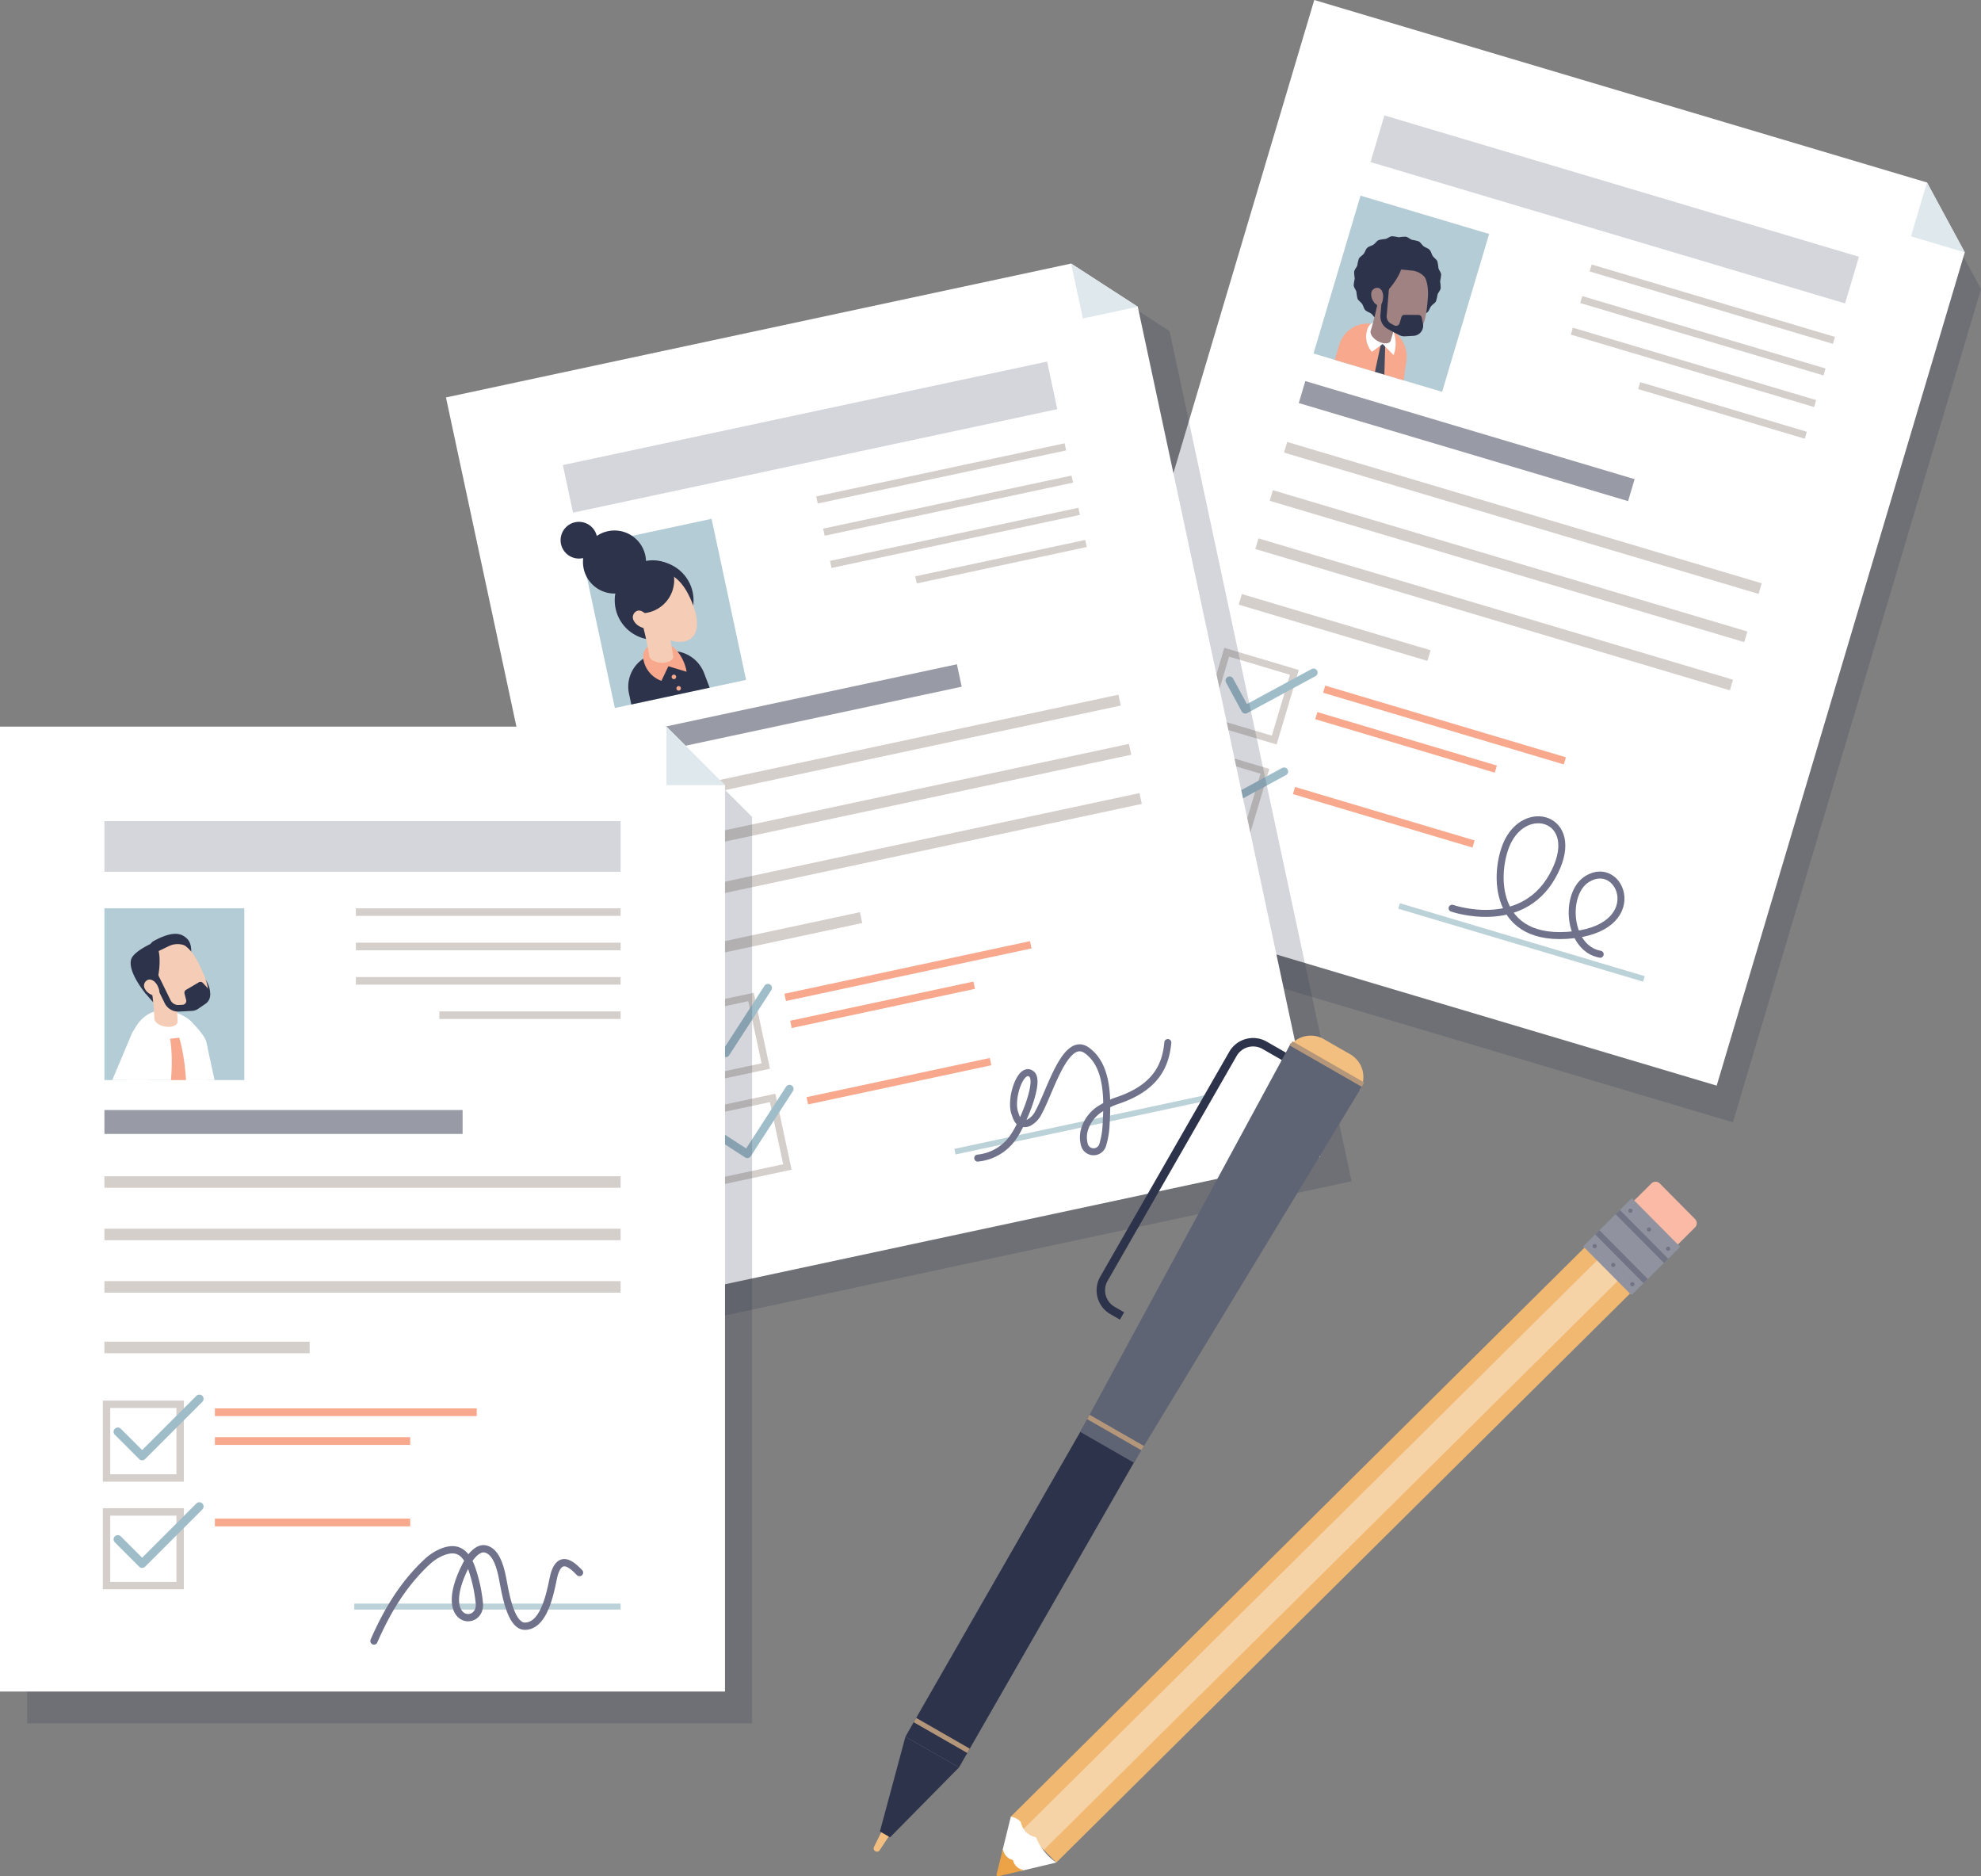
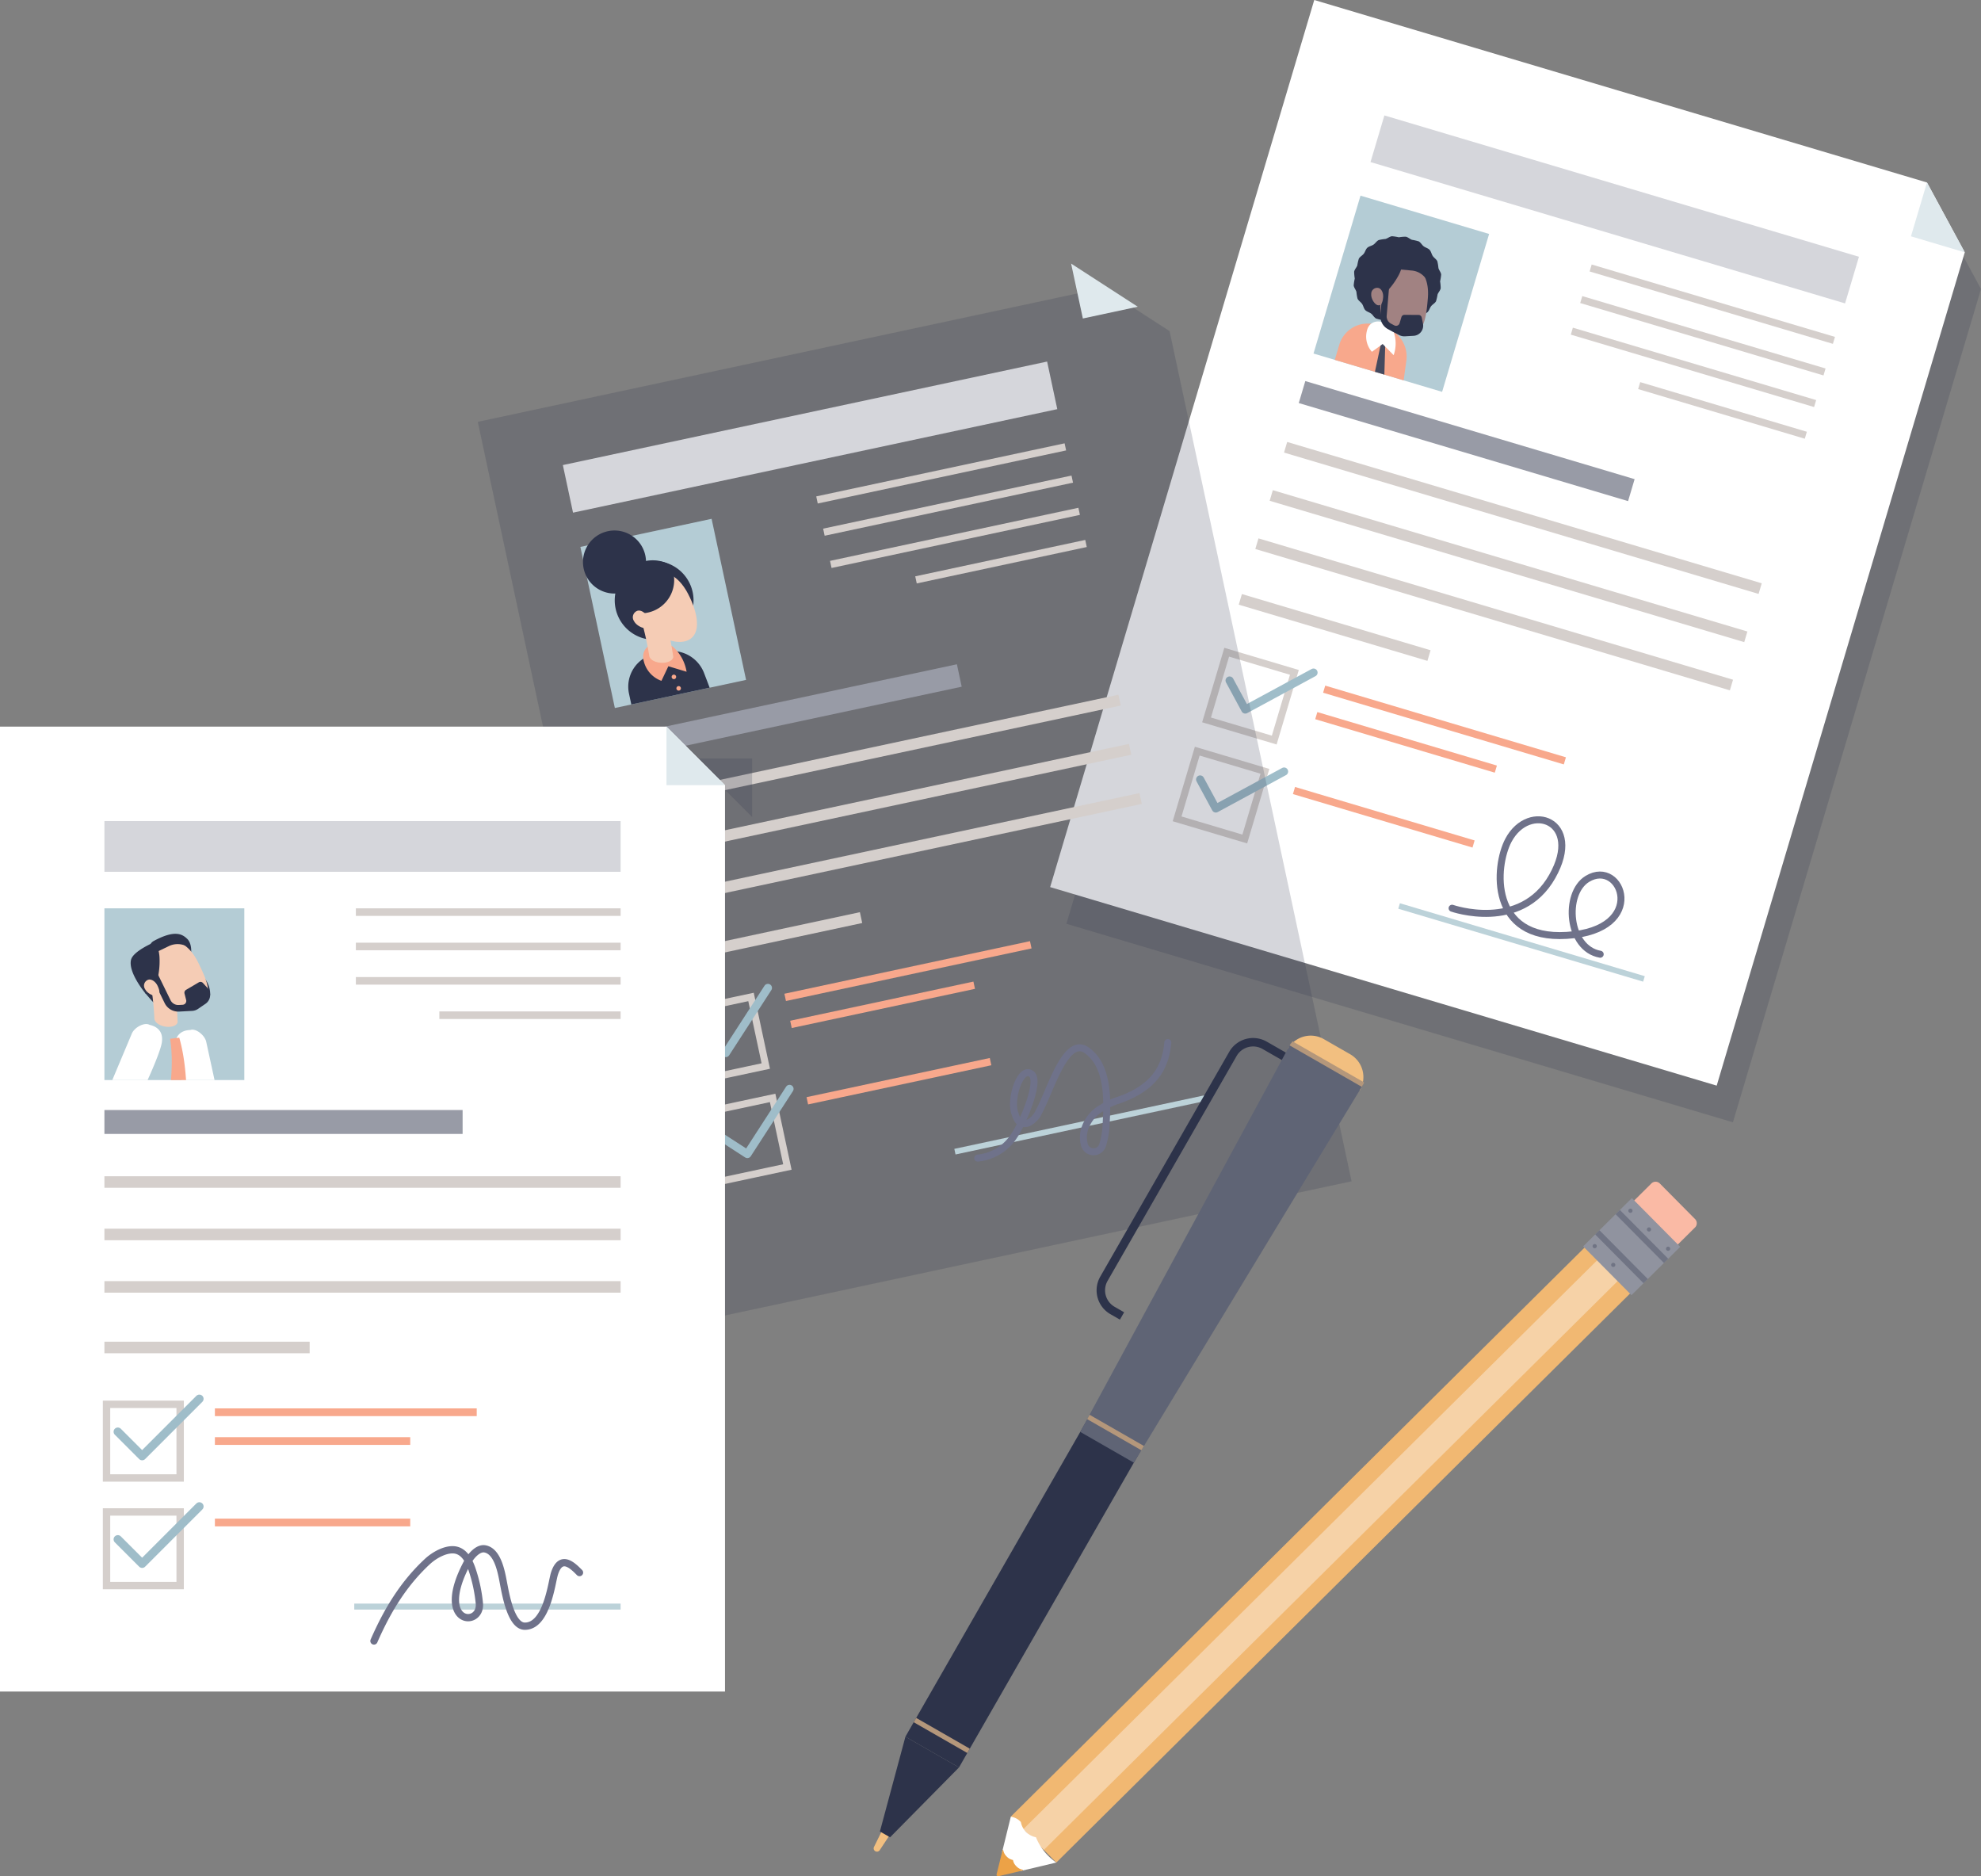
<svg xmlns="http://www.w3.org/2000/svg" id="Group_3724" data-name="Group 3724" width="428.985" height="406.228" viewBox="0 0 428.985 406.228">
  <rect x="0" y="0" width="428.985" height="406.228" fill="#808080" stroke="none" />
  <defs>
    <clipPath id="clip-path">
      <rect id="Rectangle_1691" data-name="Rectangle 1691" width="428.985" height="406.228" fill="none" />
    </clipPath>
    <clipPath id="clip-path-3">
      <rect id="Rectangle_1620" data-name="Rectangle 1620" width="198.061" height="235.043" fill="none" />
    </clipPath>
    <clipPath id="clip-path-4">
      <rect id="Rectangle_1635" data-name="Rectangle 1635" width="35.666" height="29.06" transform="matrix(0.285, -0.958, 0.958, 0.285, 0, 34.182)" fill="none" />
    </clipPath>
    <clipPath id="clip-path-6">
      <rect id="Rectangle_1640" data-name="Rectangle 1640" width="189.22" height="224.939" fill="none" />
    </clipPath>
    <clipPath id="clip-path-7">
      <rect id="Rectangle_1655" data-name="Rectangle 1655" width="36.269" height="54.937" transform="translate(0 7.593) rotate(-12.085)" fill="none" />
    </clipPath>
    <clipPath id="clip-path-9">
      <rect id="Rectangle_1660" data-name="Rectangle 1660" width="157.004" height="208.914" fill="none" />
    </clipPath>
    <clipPath id="clip-path-10">
      <rect id="Rectangle_1675" data-name="Rectangle 1675" width="30.295" height="37.182" fill="none" />
    </clipPath>
    <clipPath id="clip-path-12">
      <path id="Path_1832" data-name="Path 1832" d="M384.071,345.138l-.052-.03-45.6,84.152-37.861,65.983L312.16,501.9l37.861-65.982,48.926-80.659.029.016.633-1.1c.006-.01.01-.02.015-.031l.037-.059,0,0a4.426,4.426,0,0,0-1.685-5.952l-7.911-4.54a4.422,4.422,0,0,0-5.989,1.549" transform="translate(-300.555 -343.001)" fill="none" />
    </clipPath>
  </defs>
  <g id="Group_3723" data-name="Group 3723" clip-path="url(#clip-path)">
    <g id="Group_3700" data-name="Group 3700">
      <g id="Group_3699" data-name="Group 3699" clip-path="url(#clip-path)">
        <g id="Group_3698" data-name="Group 3698" transform="translate(230.923 7.941)" opacity="0.2">
          <g id="Group_3697" data-name="Group 3697">
            <g id="Group_3696" data-name="Group 3696" clip-path="url(#clip-path-3)">
              <path id="Path_1760" data-name="Path 1760" d="M543.863,51.684,411.178,12.173,353.986,204.235l144.34,42.981L552.047,66.808Z" transform="translate(-353.986 -12.173)" fill="#2d334a" />
            </g>
          </g>
        </g>
      </g>
    </g>
    <path id="Path_1761" data-name="Path 1761" d="M405.792,0,348.6,192.062l144.34,42.982L546.662,54.635l-8.184-15.125Z" transform="translate(-121.19 0)" fill="#fff" />
    <path id="Path_1762" data-name="Path 1762" d="M634.347,72.221,646,75.691l-8.184-15.125Z" transform="translate(-220.529 -21.056)" fill="#dfe9ed" />
    <rect id="Rectangle_1622" data-name="Rectangle 1622" width="15.292" height="15.292" transform="translate(261.279 155.864) rotate(-73.417)" fill="none" stroke="#d5cfcc" stroke-miterlimit="10" stroke-width="1.534" />
    <path id="Path_1763" data-name="Path 1763" d="M408.162,224.936l3.4,6.285,14.782-8" transform="translate(-141.897 -77.603)" fill="none" stroke="#9fbdc9" stroke-linecap="round" stroke-linejoin="round" stroke-width="1.757" />
    <rect id="Rectangle_1623" data-name="Rectangle 1623" width="15.292" height="15.292" transform="translate(254.9 177.285) rotate(-73.417)" fill="none" stroke="#d5cfcc" stroke-miterlimit="10" stroke-width="1.534" />
    <path id="Path_1764" data-name="Path 1764" d="M398.384,257.773l3.4,6.285,14.782-8" transform="translate(-138.498 -89.018)" fill="none" stroke="#9fbdc9" stroke-linecap="round" stroke-linejoin="round" stroke-width="1.757" />
    <rect id="Rectangle_1624" data-name="Rectangle 1624" width="4.965" height="74.405" transform="translate(281.248 87.263) rotate(-73.418)" fill="#989ba6" />
    <rect id="Rectangle_1625" data-name="Rectangle 1625" width="10.534" height="107.225" transform="translate(296.784 35.088) rotate(-73.418)" fill="#d5d6db" />
    <rect id="Rectangle_1626" data-name="Rectangle 1626" width="1.572" height="54.993" transform="matrix(0.285, -0.958, 0.958, 0.285, 344.23, 58.773)" fill="#d5cfcc" />
    <rect id="Rectangle_1627" data-name="Rectangle 1627" width="1.572" height="54.993" transform="matrix(0.285, -0.958, 0.958, 0.285, 342.194, 65.612)" fill="#d5cfcc" />
    <rect id="Rectangle_1628" data-name="Rectangle 1628" width="1.572" height="54.993" transform="matrix(0.285, -0.958, 0.958, 0.285, 340.157, 72.452)" fill="#d5cfcc" />
    <rect id="Rectangle_1629" data-name="Rectangle 1629" width="1.572" height="37.652" transform="translate(354.739 84.24) rotate(-73.418)" fill="#d5cfcc" />
    <rect id="Rectangle_1630" data-name="Rectangle 1630" width="2.399" height="107.225" transform="translate(278.055 97.985) rotate(-73.418)" fill="#d5cfcc" />
    <rect id="Rectangle_1631" data-name="Rectangle 1631" width="2.399" height="107.225" transform="translate(274.947 108.423) rotate(-73.418)" fill="#d5cfcc" />
    <rect id="Rectangle_1632" data-name="Rectangle 1632" width="2.399" height="107.225" transform="translate(271.838 118.861) rotate(-73.418)" fill="#d5cfcc" />
    <rect id="Rectangle_1633" data-name="Rectangle 1633" width="2.399" height="42.632" transform="translate(268.249 130.916) rotate(-73.418)" fill="#d5cfcc" />
    <rect id="Rectangle_1634" data-name="Rectangle 1634" width="35.666" height="29.059" transform="translate(284.44 76.542) rotate(-73.418)" fill="#b4ccd5" />
    <g id="Group_3702" data-name="Group 3702" transform="translate(284.44 42.359)">
      <g id="Group_3701" data-name="Group 3701" transform="translate(0 0)" clip-path="url(#clip-path-4)">
        <path id="Path_1765" data-name="Path 1765" d="M443.839,111.976l-1.384,4.649,15.127,4.5.78-5.7a6.588,6.588,0,0,0-4.647-7.206l-1.9-.566a6.413,6.413,0,0,0-7.976,4.316" transform="translate(-438.258 -79.694)" fill="#f8a88c" />
        <path id="Path_1766" data-name="Path 1766" d="M458.482,114.217l-.236,7.991-2.3-.684,1.622-7.579Z" transform="translate(-442.949 -81.972)" fill="#454a5f" />
        <path id="Path_1767" data-name="Path 1767" d="M454.549,98.517c.052.214.573,4.171,1.174,4.381.824.288,1.234-2.581,1.234-2.581Z" transform="translate(-442.463 -76.608)" fill="#2d334a" />
        <path id="Path_1768" data-name="Path 1768" d="M459.451,108.891a7.634,7.634,0,0,1,.008,5.093l-2.377-2.415-2.328,1.687a4.95,4.95,0,0,1-1.089-4.53c.633-2.868,4.253-2.6,5.786.165" transform="translate(-442.106 -79.45)" fill="#fff" />
        <path id="Path_1769" data-name="Path 1769" d="M468.2,89.668a9.607,9.607,0,0,0-.13-1.5,10.212,10.212,0,0,0,.231-1.485c-.061-.492-.453-.915-.588-1.384a10.048,10.048,0,0,0-.243-1.484c-.209-.446-.712-.727-.987-1.134s-.351-.977-.687-1.337-.9-.472-1.288-.775-.633-.82-1.067-1.059a10.176,10.176,0,0,0-1.466-.337c-.456-.164-.852-.582-1.343-.676a9.6,9.6,0,0,0-1.5.13,10.119,10.119,0,0,0-1.485-.23c-.492.061-.915.452-1.384.588a10.133,10.133,0,0,0-1.484.242c-.446.209-.727.712-1.134.988s-.977.35-1.337.687-.471.9-.774,1.288-.821.633-1.059,1.067a10.187,10.187,0,0,0-.337,1.465c-.164.456-.582.852-.677,1.343a9.693,9.693,0,0,0,.13,1.5,10.109,10.109,0,0,0-.23,1.485c.061.491.452.914.588,1.384a10.132,10.132,0,0,0,.242,1.483c.209.446.712.727.988,1.134s.35.978.687,1.337.9.472,1.288.775.633.82,1.067,1.059a10.252,10.252,0,0,0,1.465.337c.456.164.852.581,1.343.676a9.615,9.615,0,0,0,1.5-.13,10.2,10.2,0,0,0,1.485.231c.491-.061.914-.453,1.384-.588a10.04,10.04,0,0,0,1.483-.243c.446-.209.727-.711,1.134-.987s.978-.351,1.337-.687.472-.9.775-1.288.82-.633,1.059-1.067a10.266,10.266,0,0,0,.337-1.466c.164-.456.581-.851.676-1.343" transform="translate(-440.658 -69.612)" fill="#2d334a" />
        <path id="Path_1770" data-name="Path 1770" d="M469.582,92.184s1.3-1.609.915-3.073c-.369-1.391-1.234-2.983-6.211-3.191a1.477,1.477,0,0,0-1.5,1.146l-.451,1.964Z" transform="translate(-445.17 -72.229)" fill="#2d334a" />
        <path id="Path_1771" data-name="Path 1771" d="M458.3,94.2c-.245,2.932-.23,5.379,1.28,7a5.577,5.577,0,0,0,4.043,1.834,3.628,3.628,0,0,0,3.652-1.943c.779-1.444,1.005-3.584,1.211-6.041.385-4.6-1.7-7.135-4.512-7.37S458.689,89.6,458.3,94.2" transform="translate(-443.727 -72.837)" fill="#a18282" />
-         <path id="Path_1772" data-name="Path 1772" d="M456.8,97.984l4.767.893a77.141,77.141,0,0,1-2.288,9.048c-.374.652-1.623.639-2.79-.031-1.05-.6-1.668-1.525-1.512-2.18l0,0a63.946,63.946,0,0,0,1.828-7.728" transform="translate(-442.604 -76.423)" fill="#a18282" />
        <path id="Path_1773" data-name="Path 1773" d="M454.508,94.53a2.314,2.314,0,0,0,2.326-.2,15.747,15.747,0,0,0,4.085-5.039c1.08-2.249.534-3.037.534-3.037s-4.619-.667-5.931.625c-1.963,1.935-1.014,7.647-1.014,7.647" transform="translate(-442.368 -72.287)" fill="#2d334a" />
        <path id="Path_1774" data-name="Path 1774" d="M460.15,94.425l-.566,6.715a1.772,1.772,0,0,0,.938,1.716l.722.382a.8.8,0,0,0,1.136-.477l.392-1.317a.691.691,0,0,1,.667-.494l3.058.022a.692.692,0,0,1,.673.553l.27,1.332a2.2,2.2,0,0,1-2.032,2.637l-1.86.108a2.442,2.442,0,0,1-1.153-.217.775.775,0,0,1-.082-.038l-.047-.025h0l-.557-.295h0l-1.822-.964a3.137,3.137,0,0,1-1.659-3.037l.566-6.714Z" transform="translate(-443.737 -75.146)" fill="#2d334a" />
        <path id="Path_1775" data-name="Path 1775" d="M455.187,96.885c-.088,1,.789,2.359,1.51,2.423s.974-.728,1.062-1.725-.414-1.981-1.136-2.045a1.29,1.29,0,0,0-1.437,1.347" transform="translate(-442.682 -75.571)" fill="#a18282" />
        <path id="Path_1776" data-name="Path 1776" d="M464.146,88.544l2.962.274a4.153,4.153,0,0,1,2.612,1.258l.939.978-1.13-2.9-2.3-1.112-3.045-.053Z" transform="translate(-445.799 -72.601)" fill="#2d334a" />
      </g>
    </g>
    <rect id="Rectangle_1636" data-name="Rectangle 1636" width="1.239" height="55.326" transform="translate(302.797 196.745) rotate(-73.418)" fill="#bcd2d9" />
    <rect id="Rectangle_1637" data-name="Rectangle 1637" width="1.607" height="54.389" transform="translate(286.517 149.978) rotate(-73.418)" fill="#f8a88c" />
    <rect id="Rectangle_1638" data-name="Rectangle 1638" width="1.607" height="40.574" transform="translate(284.811 155.708) rotate(-73.417)" fill="#f8a88c" />
    <rect id="Rectangle_1639" data-name="Rectangle 1639" width="1.607" height="40.574" transform="translate(279.983 171.921) rotate(-73.417)" fill="#f8a88c" />
    <g id="Group_3707" data-name="Group 3707">
      <g id="Group_3706" data-name="Group 3706" clip-path="url(#clip-path)">
        <path id="Path_1777" data-name="Path 1777" d="M482.025,291.221s14.842,5.212,21.683-6.871-4.992-16.312-9.484-7.839c-3.026,5.707-4.122,21.622,12.632,20.588,17.844-1.1,11.961-16.831,4.451-12.225-5.131,3.147-4.254,15.063,2.792,16.309" transform="translate(-167.575 -94.585)" fill="none" stroke="#6f728a" stroke-linecap="round" stroke-linejoin="round" stroke-width="1.512" />
        <g id="Group_3705" data-name="Group 3705" transform="translate(103.464 62.347)" opacity="0.2">
          <g id="Group_3704" data-name="Group 3704">
            <g id="Group_3703" data-name="Group 3703" clip-path="url(#clip-path-6)">
              <path id="Path_1778" data-name="Path 1778" d="M293.976,95.572,158.6,124.556,200.555,320.51l147.266-31.529L308.412,104.916Z" transform="translate(-158.601 -95.572)" fill="#2d334a" />
            </g>
          </g>
        </g>
-         <path id="Path_1779" data-name="Path 1779" d="M283.412,87.474,148.036,116.458,189.99,312.413l147.266-31.529L297.847,96.818Z" transform="translate(-51.464 -30.41)" fill="#fff" />
        <path id="Path_1780" data-name="Path 1780" d="M358.1,99.364l11.89-2.545-14.436-9.345Z" transform="translate(-123.608 -30.41)" fill="#dfe9ed" />
        <rect id="Rectangle_1641" data-name="Rectangle 1641" width="15.292" height="15.292" transform="matrix(0.978, -0.209, 0.209, 0.978, 147.677, 219.042)" fill="none" stroke="#d5cfcc" stroke-miterlimit="10" stroke-width="1.534" />
        <path id="Path_1781" data-name="Path 1781" d="M231.717,338.1l6,3.883,9.133-14.11" transform="translate(-80.556 -113.986)" fill="none" stroke="#9fbdc9" stroke-linecap="round" stroke-linejoin="round" stroke-width="1.757" />
        <rect id="Rectangle_1642" data-name="Rectangle 1642" width="15.292" height="15.292" transform="matrix(0.978, -0.209, 0.209, 0.978, 152.356, 240.898)" fill="none" stroke="#d5cfcc" stroke-miterlimit="10" stroke-width="1.534" />
        <path id="Path_1782" data-name="Path 1782" d="M238.89,371.606l6,3.883,9.133-14.109" transform="translate(-83.05 -125.633)" fill="none" stroke="#9fbdc9" stroke-linecap="round" stroke-linejoin="round" stroke-width="1.757" />
        <rect id="Rectangle_1643" data-name="Rectangle 1643" width="74.405" height="4.966" transform="matrix(0.978, -0.209, 0.209, 0.978, 134.45, 159.368)" fill="#989ba6" />
        <rect id="Rectangle_1644" data-name="Rectangle 1644" width="107.225" height="10.534" transform="matrix(0.978, -0.209, 0.209, 0.978, 121.887, 100.69)" fill="#d5d6db" />
        <rect id="Rectangle_1645" data-name="Rectangle 1645" width="54.993" height="1.572" transform="matrix(0.978, -0.209, 0.209, 0.978, 176.756, 107.474)" fill="#d5cfcc" />
        <rect id="Rectangle_1646" data-name="Rectangle 1646" width="54.993" height="1.571" transform="matrix(0.978, -0.209, 0.209, 0.978, 178.25, 114.453)" fill="#d5cfcc" />
        <rect id="Rectangle_1647" data-name="Rectangle 1647" width="54.992" height="1.572" transform="matrix(0.978, -0.209, 0.209, 0.978, 179.744, 121.431)" fill="#d5cfcc" />
        <rect id="Rectangle_1648" data-name="Rectangle 1648" width="37.652" height="1.572" transform="translate(198.194 124.779) rotate(-12.084)" fill="#d5cfcc" />
        <rect id="Rectangle_1649" data-name="Rectangle 1649" width="107.225" height="2.399" transform="matrix(0.978, -0.209, 0.209, 0.978, 137.33, 172.817)" fill="#d5cfcc" />
        <rect id="Rectangle_1650" data-name="Rectangle 1650" width="107.225" height="2.399" transform="matrix(0.978, -0.209, 0.209, 0.978, 139.61, 183.466)" fill="#d5cfcc" />
        <rect id="Rectangle_1651" data-name="Rectangle 1651" width="107.225" height="2.398" transform="matrix(0.978, -0.209, 0.209, 0.978, 141.89, 194.116)" fill="#d5cfcc" />
        <rect id="Rectangle_1652" data-name="Rectangle 1652" width="42.632" height="2.399" transform="translate(144.524 206.416) rotate(-12.085)" fill="#d5cfcc" />
        <rect id="Rectangle_1653" data-name="Rectangle 1653" width="29.059" height="35.666" transform="translate(125.681 118.409) rotate(-12.085)" fill="#b4ccd5" />
      </g>
    </g>
    <g id="Group_3709" data-name="Group 3709" transform="translate(114.597 93.481)">
      <g id="Group_3708" data-name="Group 3708" transform="translate(0 0)" clip-path="url(#clip-path-7)">
        <path id="Path_1783" data-name="Path 1783" d="M208.71,225.291l1.118,5.223,17.411-3.728-2.265-5.939a7.441,7.441,0,0,0-8.509-4.624l-2.188.468a7.244,7.244,0,0,0-5.567,8.6" transform="translate(-187.098 -168.594)" fill="#2d334a" />
        <path id="Path_1784" data-name="Path 1784" d="M219.917,214.151a9.291,9.291,0,0,1,2.982,5.434l-3.948-1.191-1.5,3.16a6.025,6.025,0,0,1-3.808-4.2c-1-3.432,3.022-5.264,6.276-3.2" transform="translate(-188.814 -167.629)" fill="#f8a88c" />
        <path id="Path_1785" data-name="Path 1785" d="M223.918,224.286a.488.488,0,1,0-.375.579.488.488,0,0,0,.375-.579" transform="translate(-192.106 -171.32)" fill="#f8a88c" />
        <path id="Path_1786" data-name="Path 1786" d="M225.5,228.088a.488.488,0,1,0-.375.579.488.488,0,0,0,.375-.579" transform="translate(-192.655 -172.642)" fill="#f8a88c" />
        <path id="Path_1787" data-name="Path 1787" d="M227.076,231.889a.488.488,0,1,0-.375.579.488.488,0,0,0,.375-.579" transform="translate(-193.204 -173.963)" fill="#f8a88c" />
        <path id="Path_1788" data-name="Path 1788" d="M204.232,196.458a8.532,8.532,0,1,0-.031-.158c.01.053.02.105.031.158" transform="translate(-185.532 -158.234)" fill="#2d334a" />
        <path id="Path_1789" data-name="Path 1789" d="M212.838,199.6c2.28,4.385,7.183,6.352,9.862,4.959s2.122-5.619-.158-10-5.613-5.487-8.293-4.094-3.692,4.754-1.412,9.139" transform="translate(-188.151 -159.497)" fill="#f5ccb5" />
        <path id="Path_1790" data-name="Path 1790" d="M212.706,204.384l5.006-1.371a82.442,82.442,0,0,1,2.03,9.779c-.055.8-1.264,1.374-2.7,1.276-1.292-.089-2.32-.688-2.476-1.391h-.007a68.29,68.29,0,0,0-1.855-8.293" transform="translate(-188.544 -164.059)" fill="#f5ccb5" />
        <path id="Path_1791" data-name="Path 1791" d="M205.041,195.552a7.211,7.211,0,0,0,11.426-8.438,7.735,7.735,0,0,0-11.426,8.438" transform="translate(-185.824 -158.234)" fill="#2d334a" />
        <path id="Path_1792" data-name="Path 1792" d="M207.021,181.465a6.825,6.825,0,1,0-5.245,8.1,6.825,6.825,0,0,0,5.245-8.1" transform="translate(-181.874 -154.691)" fill="#2d334a" />
-         <path id="Path_1793" data-name="Path 1793" d="M193.949,176.336a3.973,3.973,0,1,0-3.053,4.717,3.973,3.973,0,0,0,3.053-4.717" transform="translate(-179.291 -153.692)" fill="#2d334a" />
        <path id="Path_1794" data-name="Path 1794" d="M210.352,204.944c.53,1.021,2.223,1.8,2.962,1.415s.494-1.308-.037-2.329-1.626-1.663-2.365-1.279a1.483,1.483,0,0,0-.56,2.193" transform="translate(-187.636 -163.928)" fill="#f5ccb5" />
      </g>
    </g>
    <g id="Group_3714" data-name="Group 3714">
      <g id="Group_3713" data-name="Group 3713" clip-path="url(#clip-path)">
        <rect id="Rectangle_1656" data-name="Rectangle 1656" width="55.326" height="1.24" transform="translate(206.659 248.736) rotate(-12.085)" fill="#bcd2d9" />
        <rect id="Rectangle_1657" data-name="Rectangle 1657" width="54.389" height="1.607" transform="translate(169.862 215.152) rotate(-12.085)" fill="#f8a88c" />
        <rect id="Rectangle_1658" data-name="Rectangle 1658" width="40.574" height="1.607" transform="matrix(0.978, -0.209, 0.209, 0.978, 171.114, 220.998)" fill="#f8a88c" />
        <rect id="Rectangle_1659" data-name="Rectangle 1659" width="40.574" height="1.607" transform="matrix(0.978, -0.209, 0.209, 0.978, 174.656, 237.54)" fill="#f8a88c" />
        <path id="Path_1795" data-name="Path 1795" d="M324.558,371.019a10.559,10.559,0,0,0,7.879-4.823c1.81-2.629,5.7-11.687,3.807-13.337-2.3-2-4.784,5.224-3.65,8.432.338.955.607,2.06,1.824,2.245a2.177,2.177,0,0,0,1.161-.159,4.893,4.893,0,0,0,2.2-2.352c2.429-4.339,5.789-16.623,10.4-13.328s4.512,10.37,4.18,16.022a17.4,17.4,0,0,1-.77,4.542,2.057,2.057,0,0,1-3.93-.125,6.26,6.26,0,0,1-.1-2.818,8,8,0,0,1,3.943-5.2,16.321,16.321,0,0,1,3.036-1.468c8.578-2.791,10.721-7.626,11.185-12.649" transform="translate(-112.832 -120.286)" fill="none" stroke="#6f728a" stroke-linecap="round" stroke-linejoin="round" stroke-width="1.512" />
        <g id="Group_3712" data-name="Group 3712" transform="translate(5.873 164.204)" opacity="0.2">
          <g id="Group_3711" data-name="Group 3711">
            <g id="Group_3710" data-name="Group 3710" clip-path="url(#clip-path-9)">
-               <path id="Path_1796" data-name="Path 1796" d="M153.33,251.711H9V460.624h157V264.387Z" transform="translate(-9.003 -251.711)" fill="#2d334a" />
+               <path id="Path_1796" data-name="Path 1796" d="M153.33,251.711H9h157V264.387Z" transform="translate(-9.003 -251.711)" fill="#2d334a" />
            </g>
          </g>
        </g>
        <path id="Path_1797" data-name="Path 1797" d="M144.328,241.15H0V450.064H157V253.827Z" transform="translate(0 -83.835)" fill="#fff" />
        <path id="Path_1798" data-name="Path 1798" d="M221.242,253.827h12.676L221.242,241.15Z" transform="translate(-76.914 -83.835)" fill="#dfe9ed" />
        <rect id="Rectangle_1661" data-name="Rectangle 1661" width="15.942" height="15.942" transform="translate(23.07 304.043)" fill="none" stroke="#d5cfcc" stroke-miterlimit="10" stroke-width="1.599" />
        <path id="Path_1799" data-name="Path 1799" d="M39.111,471.374l5.268,5.268,12.389-12.389" transform="translate(-13.597 -161.396)" fill="none" stroke="#9fbdc9" stroke-linecap="round" stroke-linejoin="round" stroke-width="1.832" />
        <rect id="Rectangle_1662" data-name="Rectangle 1662" width="15.942" height="15.942" transform="translate(23.07 327.344)" fill="none" stroke="#d5cfcc" stroke-miterlimit="10" stroke-width="1.599" />
        <path id="Path_1800" data-name="Path 1800" d="M39.111,507.092l5.268,5.268L56.768,499.97" transform="translate(-13.597 -173.814)" fill="none" stroke="#9fbdc9" stroke-linecap="round" stroke-linejoin="round" stroke-width="1.832" />
        <rect id="Rectangle_1663" data-name="Rectangle 1663" width="77.567" height="5.176" transform="translate(22.611 240.325)" fill="#989ba6" />
        <rect id="Rectangle_1664" data-name="Rectangle 1664" width="111.782" height="10.982" transform="translate(22.611 177.766)" fill="#d5d6db" />
        <rect id="Rectangle_1665" data-name="Rectangle 1665" width="57.33" height="1.639" transform="translate(77.063 196.657)" fill="#d5cfcc" />
        <rect id="Rectangle_1666" data-name="Rectangle 1666" width="57.33" height="1.639" transform="translate(77.063 204.097)" fill="#d5cfcc" />
        <rect id="Rectangle_1667" data-name="Rectangle 1667" width="57.33" height="1.639" transform="translate(77.063 211.537)" fill="#d5cfcc" />
        <rect id="Rectangle_1668" data-name="Rectangle 1668" width="39.252" height="1.639" transform="translate(95.141 218.977)" fill="#d5cfcc" />
        <rect id="Rectangle_1669" data-name="Rectangle 1669" width="111.782" height="2.5" transform="translate(22.611 254.663)" fill="#d5cfcc" />
        <rect id="Rectangle_1670" data-name="Rectangle 1670" width="111.782" height="2.5" transform="translate(22.611 266.017)" fill="#d5cfcc" />
        <rect id="Rectangle_1671" data-name="Rectangle 1671" width="111.782" height="2.5" transform="translate(22.611 277.371)" fill="#d5cfcc" />
        <rect id="Rectangle_1672" data-name="Rectangle 1672" width="44.444" height="2.5" transform="translate(22.611 290.485)" fill="#d5cfcc" />
        <rect id="Rectangle_1673" data-name="Rectangle 1673" width="30.295" height="37.182" transform="translate(22.611 196.657)" fill="#b4ccd5" />
      </g>
    </g>
    <g id="Group_3716" data-name="Group 3716" transform="translate(22.611 196.657)">
      <g id="Group_3715" data-name="Group 3715" clip-path="url(#clip-path-10)">
        <path id="Path_1801" data-name="Path 1801" d="M71.66,488.126c.494-1.832,1.269-2.856,2.822-3.17a3.076,3.076,0,0,1,3.645,2.507l8.015,47.866a1.42,1.42,0,0,1-2.782.564l-.487-2.04c-9.263-32-12.487-39.189-11.215-45.727" transform="translate(-47.431 -365.23)" fill="#f5ccb5" />
        <path id="Path_1802" data-name="Path 1802" d="M58.863,419.554c.756-5.759,3.706-6.959,5.8-7.053a3.139,3.139,0,0,1,.426-.1A3.078,3.078,0,0,1,68.6,415.1l5.5,48.219a1.418,1.418,0,0,1-1.925,1.483,4.918,4.918,0,0,1-3.786-3.357c-2.868-9.115-10.517-34.4-9.534-41.89" transform="translate(-43.045 -340.017)" fill="#d9ad93" />
        <path id="Path_1803" data-name="Path 1803" d="M35.029,488.011c1.326-1.358,2.5-1.874,4.01-1.391A3.076,3.076,0,0,1,41,490.587L24.64,536.281a1.42,1.42,0,0,1-2.7-.865l.57-2.018c7.525-32.449,8.22-40.3,12.521-45.386" transform="translate(-30.219 -365.768)" fill="#f5ccb5" />
        <path id="Path_1804" data-name="Path 1804" d="M45.651,418.4c2.29-5.338,5.456-5.692,7.5-5.212a3.172,3.172,0,0,1,.436.021,3.077,3.077,0,0,1,2.647,3.546l-7.786,47.9a1.419,1.419,0,0,1-2.256.905,4.921,4.921,0,0,1-2.733-4.259c-.288-9.55-.787-35.964,2.191-42.9" transform="translate(-37.643 -340.247)" fill="#d9ad93" />
        <path id="Path_1805" data-name="Path 1805" d="M23.336,562.321a6.859,6.859,0,0,0,2.505-.391c3.638.51,11.05,2.217,10.819,4.036-.085.671-14.544.232-15.548.116-.708-.082-.418-2.176-.186-3.407a.636.636,0,0,1,.75-.5,8.849,8.849,0,0,0,1.659.147" transform="translate(-29.796 -392.011)" fill="#3b3e54" />
        <path id="Path_1806" data-name="Path 1806" d="M90.693,562.321a6.859,6.859,0,0,0,2.505-.391c3.638.51,11.05,2.217,10.819,4.036-.085.671-14.544.232-15.548.116-.708-.082-.418-2.176-.186-3.407a.636.636,0,0,1,.75-.5,8.849,8.849,0,0,0,1.659.147" transform="translate(-53.212 -392.011)" fill="#3b3e54" />
        <path id="Path_1807" data-name="Path 1807" d="M53.451,408.81A309.1,309.1,0,0,0,65.229,458.8s-4.309,10.054,9.48,42.8H79.88s-7.182-41.655-7.469-45.1-4.884-47.113-5.745-49.411Z" transform="translate(-41.193 -338.18)" fill="#2d334a" />
        <path id="Path_1808" data-name="Path 1808" d="M38,408.236s-3.16,15.8-2.585,50.56c0,0-7.756,8.331-12.353,42.516l5.458.288S42.6,463.105,42.887,461.382s9.48-54.295,9.48-54.295Z" transform="translate(-30.63 -338.18)" fill="#2d334a" />
        <path id="Path_1809" data-name="Path 1809" d="M105.1,426.7a3.721,3.721,0,0,0,1.436,2.98c2.354,1.834,6.912,5.144,8.713,4.781,2.479-.5-4.148-7.467-10.141-8.423Z" transform="translate(-59.148 -344.768)" fill="#f5ccb5" />
        <path id="Path_1810" data-name="Path 1810" d="M58.138,345.676c-.273-4.046,3.193-3.84,3.29-3.876,1.143-.412,3.027,1.034,3.416,2.463l7.039,32.344c.164.508-1.142,2.24-1.645,2.421a.986.986,0,0,1-.506.043c-1.254.016-2.241-2.351-2.744-3.529-2.47-5.786-8.5-24.6-8.851-29.866" transform="translate(-42.817 -315.459)" fill="#fff" />
        <path id="Path_1811" data-name="Path 1811" d="M94.12,417.339c-5.6-4.049-16.418-14.652-18.765-18.35-1.947-3.067-.056-4.2.007-4.276a2.968,2.968,0,0,1,3.754.14l17.328,20.135Z" transform="translate(-48.503 -333.669)" fill="#fff" />
-         <path id="Path_1812" data-name="Path 1812" d="M42.873,378.231c-.09-1.216-.17-2.455-.239-3.669-.046-.8-.083-1.636-.125-2.423-.1-1.791-.186-3.606-.269-5.369-.04-.835-.069-1.708-.1-2.487-.069-1.928-.129-4.034-.157-5.849-.012-.784-.059-1.63-.048-2.161.076-3.465.008-6.881.29-10.16.165-1.916-.031-2.795.611-4.733,1.916-5.792,6.8-7.918,12.213-4.431a5.878,5.878,0,0,1,.966.767c2.091,2.349,3.758,3.688,3.459,7.363-.327,4.038.677,9.7,1.337,14.124.04.271.141,1.313.215,1.9.1.839.232,1.9.35,2.908.164,1.412.361,3,.522,4.505.1.91.211,1.938.325,2.9.2,1.71.4,3.493.6,5.221.057.481.117.984.183,1.463.051.37.1.735.147,1.1.119.873.243,1.793.377,2.65.117.748.256,1.425.4,2.153.2.978.4,1.949.614,2.926a17.411,17.411,0,0,1-6.49.034c-3.616-.652-7.072-1.719-10.757-1.563a22.408,22.408,0,0,0-3.564.652c-.274-1.853-.494-3.72-.681-5.592-.074-.741-.129-1.492-.184-2.24" transform="translate(-37.19 -313.21)" fill="#fff" />
        <path id="Path_1813" data-name="Path 1813" d="M68.243,327.956a5.54,5.54,0,0,0-1.358-3.827c-1.5-1.532-1.5.753-1.5.753Z" transform="translate(-45.341 -309.156)" fill="#2d334a" />
        <path id="Path_1814" data-name="Path 1814" d="M48.073,329.43c.162.164,2.758,3.436,3.41,3.3.894-.185-.281-2.981-.281-2.981Z" transform="translate(-39.324 -311.183)" fill="#2d334a" />
        <path id="Path_1815" data-name="Path 1815" d="M58.665,314.263s.3-2.145-.832-3.251c-1.079-1.05-2.712-2.013-7.291.477a1.545,1.545,0,0,0-.729,1.836l.651,2Z" transform="translate(-39.902 -304.399)" fill="#2d334a" />
        <path id="Path_1816" data-name="Path 1816" d="M50.45,321.617c1.358,2.763,2.687,4.952,4.915,5.6a5.838,5.838,0,0,0,4.615-.529,3.8,3.8,0,0,0,2.233-3.709c-.078-1.716-1.025-3.758-2.163-6.073-2.131-4.339-5.364-5.49-8.015-4.189s-3.716,4.565-1.585,8.9" transform="translate(-39.756 -305.196)" fill="#f5ccb5" />
        <path id="Path_1817" data-name="Path 1817" d="M49.875,325.116l5.014-.788a80.761,80.761,0,0,1,.911,9.724c-.141.774-1.378,1.2-2.763.947-1.245-.226-2.179-.921-2.255-1.622h-.006a66.843,66.843,0,0,0-.9-8.261" transform="translate(-39.95 -309.409)" fill="#f5ccb5" />
        <path id="Path_1818" data-name="Path 1818" d="M46.667,323.9a2.421,2.421,0,0,0,1.982-1.427,16.486,16.486,0,0,0,.956-6.72c-.241-2.6-1.155-3.014-1.155-3.014s-4.505,1.886-4.987,3.752c-.722,2.793,3.2,7.409,3.2,7.409" transform="translate(-37.69 -305.38)" fill="#2d334a" />
        <path id="Path_1819" data-name="Path 1819" d="M51.175,322.244l3.1,6.332a1.854,1.854,0,0,0,1.765,1.037l.853-.046a.834.834,0,0,0,.764-1.039l-.356-1.393a.723.723,0,0,1,.333-.8l2.756-1.625a.724.724,0,0,1,.9.135l.959,1.05a2.306,2.306,0,0,1-.406,3.461l-1.611,1.1a2.555,2.555,0,0,1-1.152.426.879.879,0,0,1-.094.01l-.056,0h0l-.659.035-2.154.114A3.281,3.281,0,0,1,53,329.2l-3.1-6.331Z" transform="translate(-39.956 -308.685)" fill="#2d334a" />
        <path id="Path_1820" data-name="Path 1820" d="M48.046,327.163c.457.942,1.977,1.694,2.659,1.362s.483-1.177.025-2.12-1.438-1.555-2.119-1.224a1.35,1.35,0,0,0-.565,1.982" transform="translate(-39.241 -309.674)" fill="#f5ccb5" />
        <path id="Path_1821" data-name="Path 1821" d="M51.339,314.329l2.806-1.348a4.344,4.344,0,0,1,3.021-.276l1.369.373-2.574-1.995-2.666.24-2.761,1.59Z" transform="translate(-40.18 -304.805)" fill="#2d334a" />
        <path id="Path_1822" data-name="Path 1822" d="M43.292,344.453c1.008-3.927-2.438-4.358-2.527-4.411-1.048-.614-3.165.463-3.809,1.8L24.128,372.354c-.254.47.518.905.979,1.175a.983.983,0,0,0,.49.135,4,4,0,0,0,3.538-1.463c4.229-5.16,12.846-22.64,14.157-27.748" transform="translate(-30.982 -314.811)" fill="#fff" />
        <path id="Path_1823" data-name="Path 1823" d="M55.98,344.632c1.575,10.275-2.716,19.15.012,29.713,1.32,1.129,2.727,2.168,4.11,3.221a52.674,52.674,0,0,0,2.442-4.869c-4.144-10.061-1.836-18.622-4.578-28.3-.663.068-1.324.154-1.986.234" transform="translate(-41.753 -316.387)" fill="#f8a88c" />
        <path id="Path_1824" data-name="Path 1824" d="M30,430.23a3.722,3.722,0,0,1,1.928,2.688c.483,2.945,1.206,8.531.025,9.939-1.626,1.937-4.569-7.218-2.538-12.936Z" transform="translate(-32.599 -346.118)" fill="#f5ccb5" />
        <path id="Path_1825" data-name="Path 1825" d="M30.151,416.548c.893-6.851.6-22-.482-26.241-.9-3.52-3.021-2.924-3.115-2.928a2.968,2.968,0,0,0-2.473,2.828l2.765,26.42Z" transform="translate(-30.982 -331.316)" fill="#fff" />
      </g>
    </g>
    <g id="Group_3718" data-name="Group 3718">
      <g id="Group_3717" data-name="Group 3717" clip-path="url(#clip-path)">
        <rect id="Rectangle_1676" data-name="Rectangle 1676" width="57.678" height="1.292" transform="translate(76.715 347.186)" fill="#bcd2d9" />
        <rect id="Rectangle_1677" data-name="Rectangle 1677" width="56.701" height="1.675" transform="translate(46.535 304.92)" fill="#f8a88c" />
        <rect id="Rectangle_1678" data-name="Rectangle 1678" width="42.299" height="1.675" transform="translate(46.535 311.153)" fill="#f8a88c" />
        <rect id="Rectangle_1679" data-name="Rectangle 1679" width="42.299" height="1.675" transform="translate(46.535 328.788)" fill="#f8a88c" />
        <path id="Path_1826" data-name="Path 1826" d="M124.138,533.973c2.868-6.546,6.362-12.382,11.608-17.234,1.594-1.475,4.461-3.052,6.51-2.332,1.611.566,2.486,2.28,3.062,3.887a32.689,32.689,0,0,1,1.634,7.449c.6,5.42-9.894,4.8-2.574-8.8.726-1.349,2.282-3.184,3.79-2.91,2.927.534,3.639,5.495,4.088,7.792s1.62,8.949,4.551,8.949c4.793,0,5.812-9.47,6.411-11.364,1.381-4.373,4.032-1.66,5.429-.248" transform="translate(-43.156 -178.694)" fill="none" stroke="#6f728a" stroke-linecap="round" stroke-linejoin="round" stroke-width="1.576" />
        <rect id="Rectangle_1680" data-name="Rectangle 1680" width="90.271" height="13.38" transform="translate(196.067 375.999) rotate(-60.153)" fill="#2d334a" />
        <path id="Path_1827" data-name="Path 1827" d="M407.508,349.089l-.913,1.592-6.642-3.811a4.119,4.119,0,0,0-5.617,1.521L366.4,397.072a4.12,4.12,0,0,0,1.485,5.6l.036.02,2.061,1.183-.913,1.592-2.061-1.182a5.95,5.95,0,0,1-2.2-8.122l27.933-48.681a5.956,5.956,0,0,1,8.122-2.2Z" transform="translate(-126.55 -119.761)" fill="#2d334a" />
        <path id="Path_1828" data-name="Path 1828" d="M427.521,346.576l15.594,8.948a5.7,5.7,0,0,0-2.108-7.782l-5.7-3.273A5.7,5.7,0,0,0,427.521,346.576Z" transform="translate(-148.627 -119.491)" fill="#f2bf80" />
        <path id="Path_1829" data-name="Path 1829" d="M290.373,611.183h0a.714.714,0,0,0,.95-.226l2.882-4.367a.713.713,0,0,0-.24-1.012l-.566-.325a.713.713,0,0,0-.995.3l-2.316,4.692a.713.713,0,0,0,.284.934" transform="translate(-100.823 -210.382)" fill="#f2bf80" />
        <path id="Path_1830" data-name="Path 1830" d="M292.086,596.9l5.525-20.521,11.6,6.659L294.288,598.16Z" transform="translate(-101.543 -200.376)" fill="#2d334a" />
        <path id="Path_1831" data-name="Path 1831" d="M358.592,430.383l11.605,6.659,49.639-81.836L404.2,346.231Z" transform="translate(-124.664 -120.366)" fill="#5f6475" />
      </g>
    </g>
    <g id="Group_3720" data-name="Group 3720" transform="translate(196.068 223.757)">
      <g id="Group_3719" data-name="Group 3719" clip-path="url(#clip-path-12)">
        <rect id="Rectangle_1682" data-name="Rectangle 1682" width="1.08" height="20.762" transform="translate(-2.308 146.76) rotate(-60.152)" fill="#b4977b" />
        <rect id="Rectangle_1683" data-name="Rectangle 1683" width="1.08" height="20.762" transform="translate(34.334 80.612) rotate(-60.152)" fill="#b4977b" />
        <rect id="Rectangle_1684" data-name="Rectangle 1684" width="1.08" height="20.762" transform="translate(82.012 1.896) rotate(-60.152)" fill="#b4977b" />
      </g>
    </g>
    <g id="Group_3722" data-name="Group 3722">
      <g id="Group_3721" data-name="Group 3721" clip-path="url(#clip-path)">
        <rect id="Rectangle_1685" data-name="Rectangle 1685" width="177.606" height="14.002" transform="matrix(0.71, -0.704, 0.704, 0.71, 218.89, 393.304)" fill="#f1b872" />
        <rect id="Rectangle_1686" data-name="Rectangle 1686" width="177.606" height="6.322" transform="translate(221.593 396.031) rotate(-44.745)" fill="#f6d2a7" />
        <path id="Path_1833" data-name="Path 1833" d="M334.533,602.915l-.048.2-1.848,7.49,4.036,4.072,7.507-1.78.2-.046h.008l-.008-.008a12.006,12.006,0,0,1-4.4-5.468,4.138,4.138,0,0,1-3.274-3.3,3.625,3.625,0,0,0-2.155-1.149l-.007-.007Z" transform="translate(-115.641 -209.6)" fill="#fff" />
        <path id="Path_1834" data-name="Path 1834" d="M332,614.411l0,0L330.8,619.25a.349.349,0,0,0,.377.38l4.752-1.127h0l.652-.152c-.038-.046-.08-.089-.123-.133a2.655,2.655,0,0,1-2.1-2.116,2.657,2.657,0,0,1-2.1-2.116c-.043-.044-.087-.085-.132-.125Z" transform="translate(-115 -213.408)" fill="#eca247" />
        <path id="Path_1835" data-name="Path 1835" d="M552.785,400.276l-7.629-7.7a1.29,1.29,0,0,0-1.823-.008l-8.721,8.644a1.289,1.289,0,0,0-.008,1.823l7.629,7.7a1.29,1.29,0,0,0,1.824.008l8.721-8.644a1.29,1.29,0,0,0,.008-1.823" transform="translate(-185.724 -136.346)" fill="#fabaa5" />
        <rect id="Rectangle_1687" data-name="Rectangle 1687" width="14.858" height="14.865" transform="matrix(0.71, -0.704, 0.704, 0.71, 342.833, 269.849)" fill="#90939f" />
        <rect id="Rectangle_1688" data-name="Rectangle 1688" width="1.304" height="14.865" transform="matrix(0.71, -0.704, 0.704, 0.71, 345.437, 267.269)" fill="#707484" />
        <rect id="Rectangle_1689" data-name="Rectangle 1689" width="1.304" height="14.865" transform="matrix(0.71, -0.704, 0.704, 0.71, 349.86, 262.885)" fill="#707484" />
-         <path id="Path_1836" data-name="Path 1836" d="M541.943,426.272a.453.453,0,1,1,0-.64.452.452,0,0,1,0,.64" transform="translate(-188.137 -147.923)" fill="#707484" />
        <path id="Path_1837" data-name="Path 1837" d="M529.441,413.658a.453.453,0,1,1,0-.64.452.452,0,0,1,0,.64" transform="translate(-183.791 -143.538)" fill="#707484" />
        <path id="Path_1838" data-name="Path 1838" d="M535.6,419.875a.453.453,0,1,1,0-.64.452.452,0,0,1,0,.64" transform="translate(-185.933 -145.699)" fill="#707484" />
        <path id="Path_1839" data-name="Path 1839" d="M553.809,414.511a.453.453,0,1,1,0-.64.452.452,0,0,1,0,.64" transform="translate(-192.262 -143.835)" fill="#707484" />
        <path id="Path_1840" data-name="Path 1840" d="M541.306,401.9a.453.453,0,1,1,0-.64.452.452,0,0,1,0,.64" transform="translate(-187.916 -139.449)" fill="#707484" />
        <path id="Path_1841" data-name="Path 1841" d="M547.469,408.115a.453.453,0,1,1,0-.64.452.452,0,0,1,0,.64" transform="translate(-190.058 -141.611)" fill="#707484" />
      </g>
    </g>
  </g>
</svg>